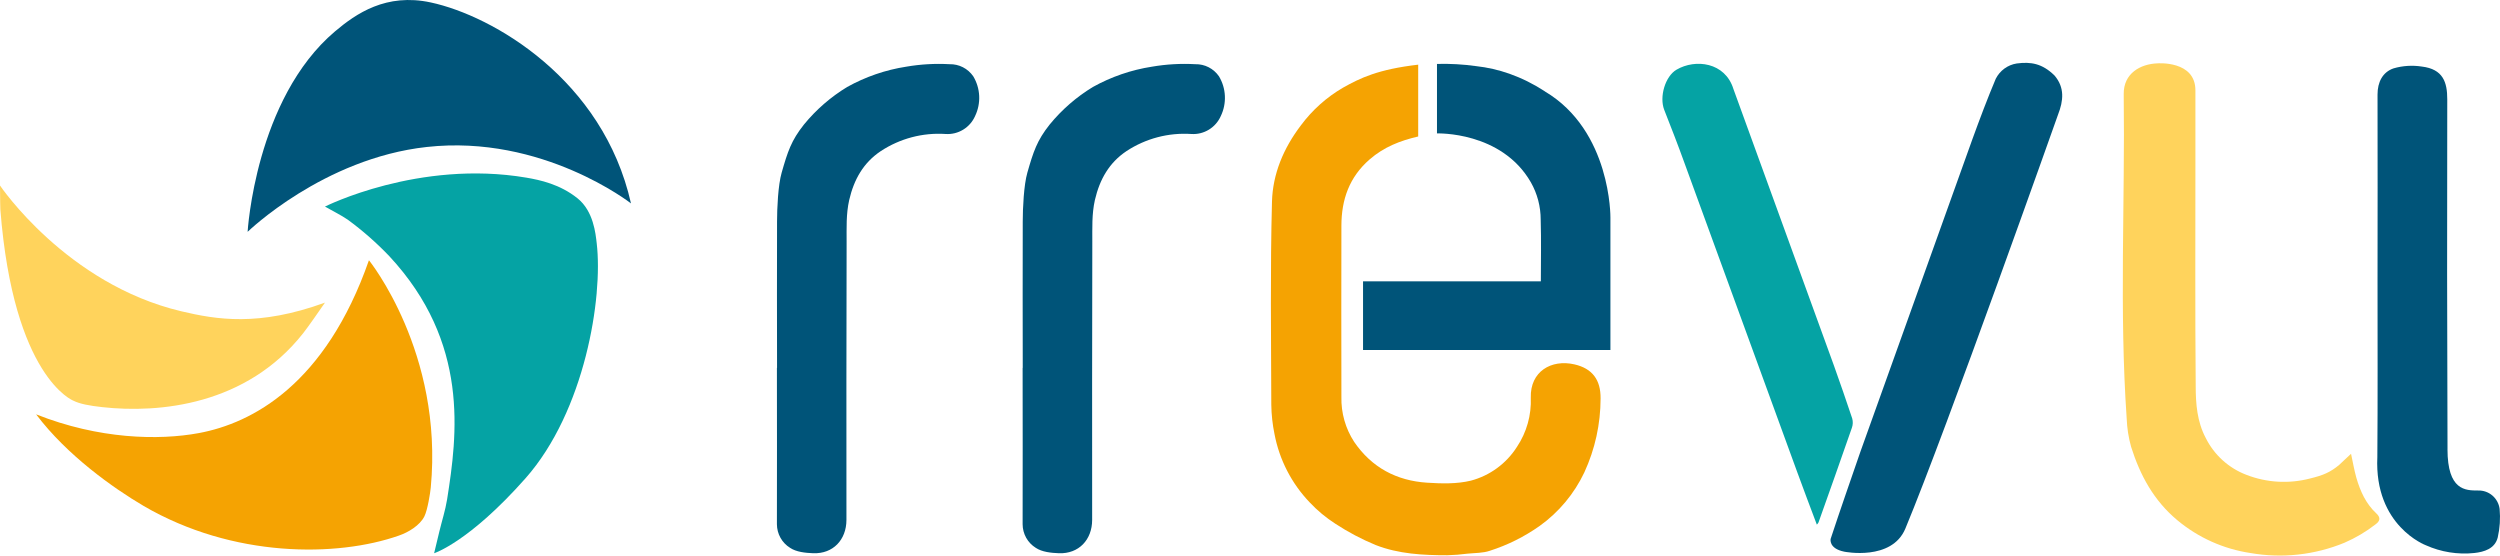
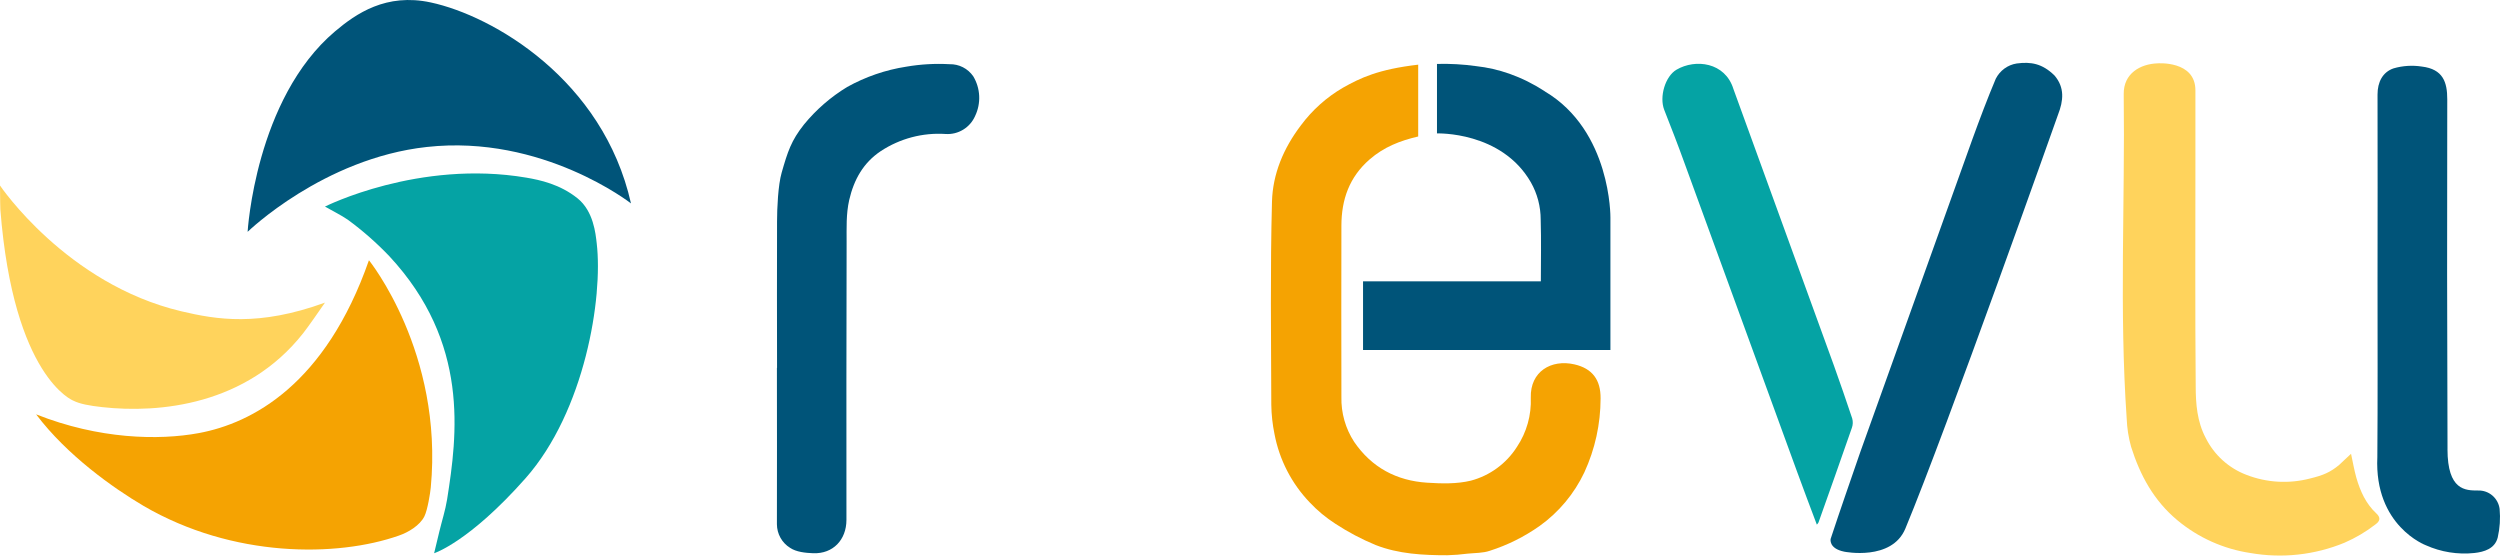
<svg xmlns="http://www.w3.org/2000/svg" width="144" height="32" viewBox="0 0 144 32" fill="none">
  <path d="M81.688 3.741V7.861C80.64 8.105 79.71 8.471 78.892 9.181C77.716 10.204 77.269 11.496 77.265 12.994C77.258 16.284 77.258 19.573 77.265 22.862C77.243 23.78 77.499 24.684 78 25.452C79.01 26.932 80.451 27.692 82.202 27.803C83.037 27.857 83.913 27.881 84.716 27.687C85.816 27.397 86.766 26.701 87.378 25.737C87.936 24.901 88.215 23.907 88.174 22.901C88.133 21.399 89.352 20.681 90.688 20.988C91.723 21.227 92.203 21.878 92.194 22.954C92.192 24.424 91.873 25.876 91.258 27.209C90.675 28.441 89.789 29.503 88.685 30.293C87.805 30.915 86.837 31.398 85.812 31.725C85.415 31.862 84.963 31.847 84.536 31.89C84.147 31.941 83.756 31.972 83.364 31.982C81.963 31.982 80.557 31.91 79.239 31.394C78.429 31.059 77.652 30.649 76.918 30.168C76.374 29.819 75.875 29.404 75.433 28.932C74.395 27.846 73.693 26.482 73.411 25.003C73.296 24.446 73.235 23.88 73.227 23.312C73.216 19.414 73.163 15.516 73.266 11.62C73.308 10.021 73.927 8.543 74.929 7.224C75.583 6.342 76.408 5.603 77.355 5.052C78.342 4.497 79.377 3.992 81.695 3.724" fill="#F5A302" />
  <path d="M34.371 14.015C34.307 13.46 34.187 12.165 33.268 11.425C32.254 10.61 31.101 10.367 30.327 10.234C24.119 9.178 18.718 11.899 18.718 11.899C19.207 12.178 19.637 12.386 20.031 12.654C20.888 13.282 21.689 13.986 22.424 14.755C27.056 19.737 26.339 25.054 25.753 28.767C25.653 29.392 25.455 29.997 25.306 30.617C25.205 31.033 25.106 31.45 25.006 31.866C25.006 31.866 27.017 31.228 30.276 27.542C33.685 23.68 34.739 17.16 34.371 14.015Z" fill="#05A3A4" />
  <path d="M2.081 23.867C3.86 26.225 6.523 28.114 8.271 29.141C13.418 32.145 19.419 32.101 22.975 30.85C23.517 30.665 24.187 30.264 24.446 29.74C24.63 29.37 24.786 28.373 24.813 28.075C25.549 20.305 21.251 14.99 21.251 14.99C18.748 22.155 14.52 24.375 11.458 24.945C9.139 25.376 5.698 25.3 2.084 23.867" fill="#F5A302" />
  <path d="M126.456 5.236C126.456 6.579 126.456 7.912 126.456 9.256C126.456 13.585 126.434 17.912 126.473 22.241C126.473 23.251 126.552 24.288 127.048 25.223C127.536 26.205 128.375 26.965 129.397 27.352C130.563 27.804 131.841 27.878 133.051 27.563C133.819 27.378 134.222 27.204 134.735 26.78C134.839 26.693 135.286 26.249 135.42 26.138C135.527 26.63 135.604 27.084 135.727 27.522C135.951 28.295 136.279 29.021 136.883 29.579C137.142 29.822 137.085 30.016 136.836 30.199C136.285 30.627 135.682 30.984 135.043 31.261C133.331 31.967 131.456 32.172 129.632 31.855C128.082 31.625 126.623 30.972 125.416 29.966C124.05 28.825 123.271 27.376 122.753 25.741C122.603 25.208 122.518 24.659 122.497 24.105C122.067 17.884 122.405 11.653 122.326 5.421C122.311 4.22 123.293 3.687 124.258 3.65C124.258 3.65 126.473 3.465 126.456 5.224" fill="#FFD35C" />
  <path d="M24.582 8.466C31.247 7.726 36.345 11.716 36.345 11.716C34.739 4.581 28.394 0.912 24.813 0.141C22.24 -0.414 20.511 0.783 19.299 1.806C14.704 5.691 14.263 13.353 14.263 13.353C14.263 13.353 18.619 9.12 24.582 8.466Z" fill="#005479" />
  <path d="M44.758 21.19C44.758 18.378 44.745 15.566 44.758 12.756C44.758 12.001 44.818 10.66 45.023 9.947C45.368 8.741 45.574 8.097 46.309 7.172C47.01 6.316 47.85 5.585 48.794 5.012C49.852 4.423 51.005 4.026 52.2 3.841C53.023 3.699 53.86 3.652 54.694 3.698C54.961 3.691 55.226 3.752 55.464 3.873C55.703 3.995 55.907 4.175 56.06 4.396C56.265 4.738 56.382 5.126 56.401 5.525C56.419 5.925 56.339 6.322 56.166 6.682C56.023 7.009 55.783 7.283 55.48 7.468C55.176 7.654 54.824 7.741 54.47 7.718C53.15 7.63 51.837 7.977 50.73 8.706C49.739 9.37 49.191 10.325 48.914 11.52C48.73 12.339 48.768 13.135 48.765 13.936C48.746 19.271 48.755 24.607 48.755 29.942C48.755 31.096 47.98 31.907 46.844 31.866C46.39 31.849 45.866 31.796 45.508 31.555C45.277 31.412 45.087 31.213 44.955 30.976C44.822 30.738 44.752 30.471 44.75 30.199C44.761 27.197 44.75 24.192 44.75 21.19" fill="#005479" />
  <path d="M88.981 5.26C88.342 4.842 87.657 4.501 86.939 4.246C86.319 4.028 85.677 3.881 85.025 3.809C84.278 3.704 83.524 3.662 82.77 3.682V7.685C82.77 7.685 86.485 7.55 88.179 10.504C88.551 11.16 88.745 11.901 88.744 12.656C88.78 13.849 88.753 15.044 88.753 16.206H78.511V20.159H92.76V19.621C92.76 17.257 92.76 14.892 92.76 12.528C92.76 12.528 92.815 7.533 88.975 5.26" fill="#005479" />
  <path d="M140.977 25.881C140.951 19.157 140.946 12.436 140.962 5.717C140.962 4.743 140.729 3.981 139.492 3.833C138.948 3.749 138.393 3.785 137.865 3.939C137.236 4.157 136.946 4.734 136.946 5.439C136.952 9.016 136.952 12.592 136.946 16.169C136.946 19.554 136.961 22.94 136.935 26.325C136.749 30.295 139.725 31.405 139.725 31.405C140.602 31.799 141.566 31.953 142.521 31.853C143.085 31.792 143.708 31.607 143.87 30.956C143.992 30.417 144.029 29.863 143.978 29.313C143.939 29.014 143.791 28.74 143.563 28.544C143.335 28.349 143.043 28.245 142.743 28.253C142.008 28.253 140.977 28.253 140.975 25.872" fill="#005479" />
  <path d="M118.542 6.605C118.858 5.794 118.933 5.043 118.339 4.348C117.634 3.656 116.979 3.548 116.163 3.656C115.908 3.696 115.665 3.796 115.455 3.949C115.246 4.102 115.075 4.302 114.957 4.534C114.474 5.68 114.038 6.843 113.612 8.012L107.157 26.026C106.582 27.691 106.001 29.355 105.446 31.037C105.446 31.037 105.312 31.592 106.231 31.777C106.231 31.777 108.967 32.332 109.75 30.443C112.12 24.745 118.542 6.605 118.542 6.605Z" fill="#005479" />
  <path d="M105.637 21.064C105.995 22.076 106.352 23.086 106.688 24.105C106.737 24.282 106.73 24.47 106.668 24.643C106.038 26.462 105.392 28.275 104.747 30.09C104.722 30.138 104.689 30.182 104.65 30.219C104.268 29.198 103.883 28.195 103.518 27.187L97.02 9.374C96.653 8.354 96.257 7.339 95.86 6.329C95.566 5.576 95.916 4.397 96.564 4.016C97.656 3.374 99.367 3.582 99.845 5.126L105.637 21.064Z" fill="#05A3A4" />
  <path d="M18.718 17.432C18.351 17.962 17.763 18.811 17.461 19.195C14.201 23.33 9.19 23.82 5.882 23.45C5.146 23.369 4.595 23.265 4.227 23.08C4.227 23.08 0.776 21.761 0.02 12.062C0.02 12.062 0 11.426 0 10.686C0 10.686 3.821 16.363 10.444 17.93C12.466 18.407 14.886 18.825 18.715 17.432" fill="#FFD35C" />
-   <path d="M58.91 21.19C58.91 18.378 58.898 15.566 58.91 12.756C58.91 12.001 58.971 10.66 59.175 9.947C59.521 8.741 59.727 8.097 60.462 7.172C61.163 6.316 62.003 5.585 62.947 5.012C64.005 4.423 65.158 4.026 66.353 3.841C67.176 3.699 68.013 3.652 68.847 3.698C69.114 3.691 69.379 3.752 69.617 3.873C69.856 3.995 70.06 4.175 70.213 4.396C70.418 4.738 70.535 5.126 70.553 5.525C70.572 5.925 70.492 6.322 70.319 6.682C70.175 7.009 69.936 7.283 69.632 7.468C69.329 7.654 68.977 7.741 68.623 7.718C67.302 7.63 65.99 7.977 64.882 8.706C63.892 9.37 63.344 10.325 63.066 11.52C62.883 12.339 62.921 13.135 62.917 13.936C62.899 19.271 62.908 24.607 62.908 29.942C62.908 31.096 62.133 31.907 60.997 31.866C60.543 31.849 60.019 31.796 59.66 31.555C59.43 31.412 59.24 31.213 59.107 30.976C58.975 30.738 58.904 30.471 58.903 30.199C58.914 27.197 58.903 24.192 58.903 21.19" fill="#005479" />
</svg>